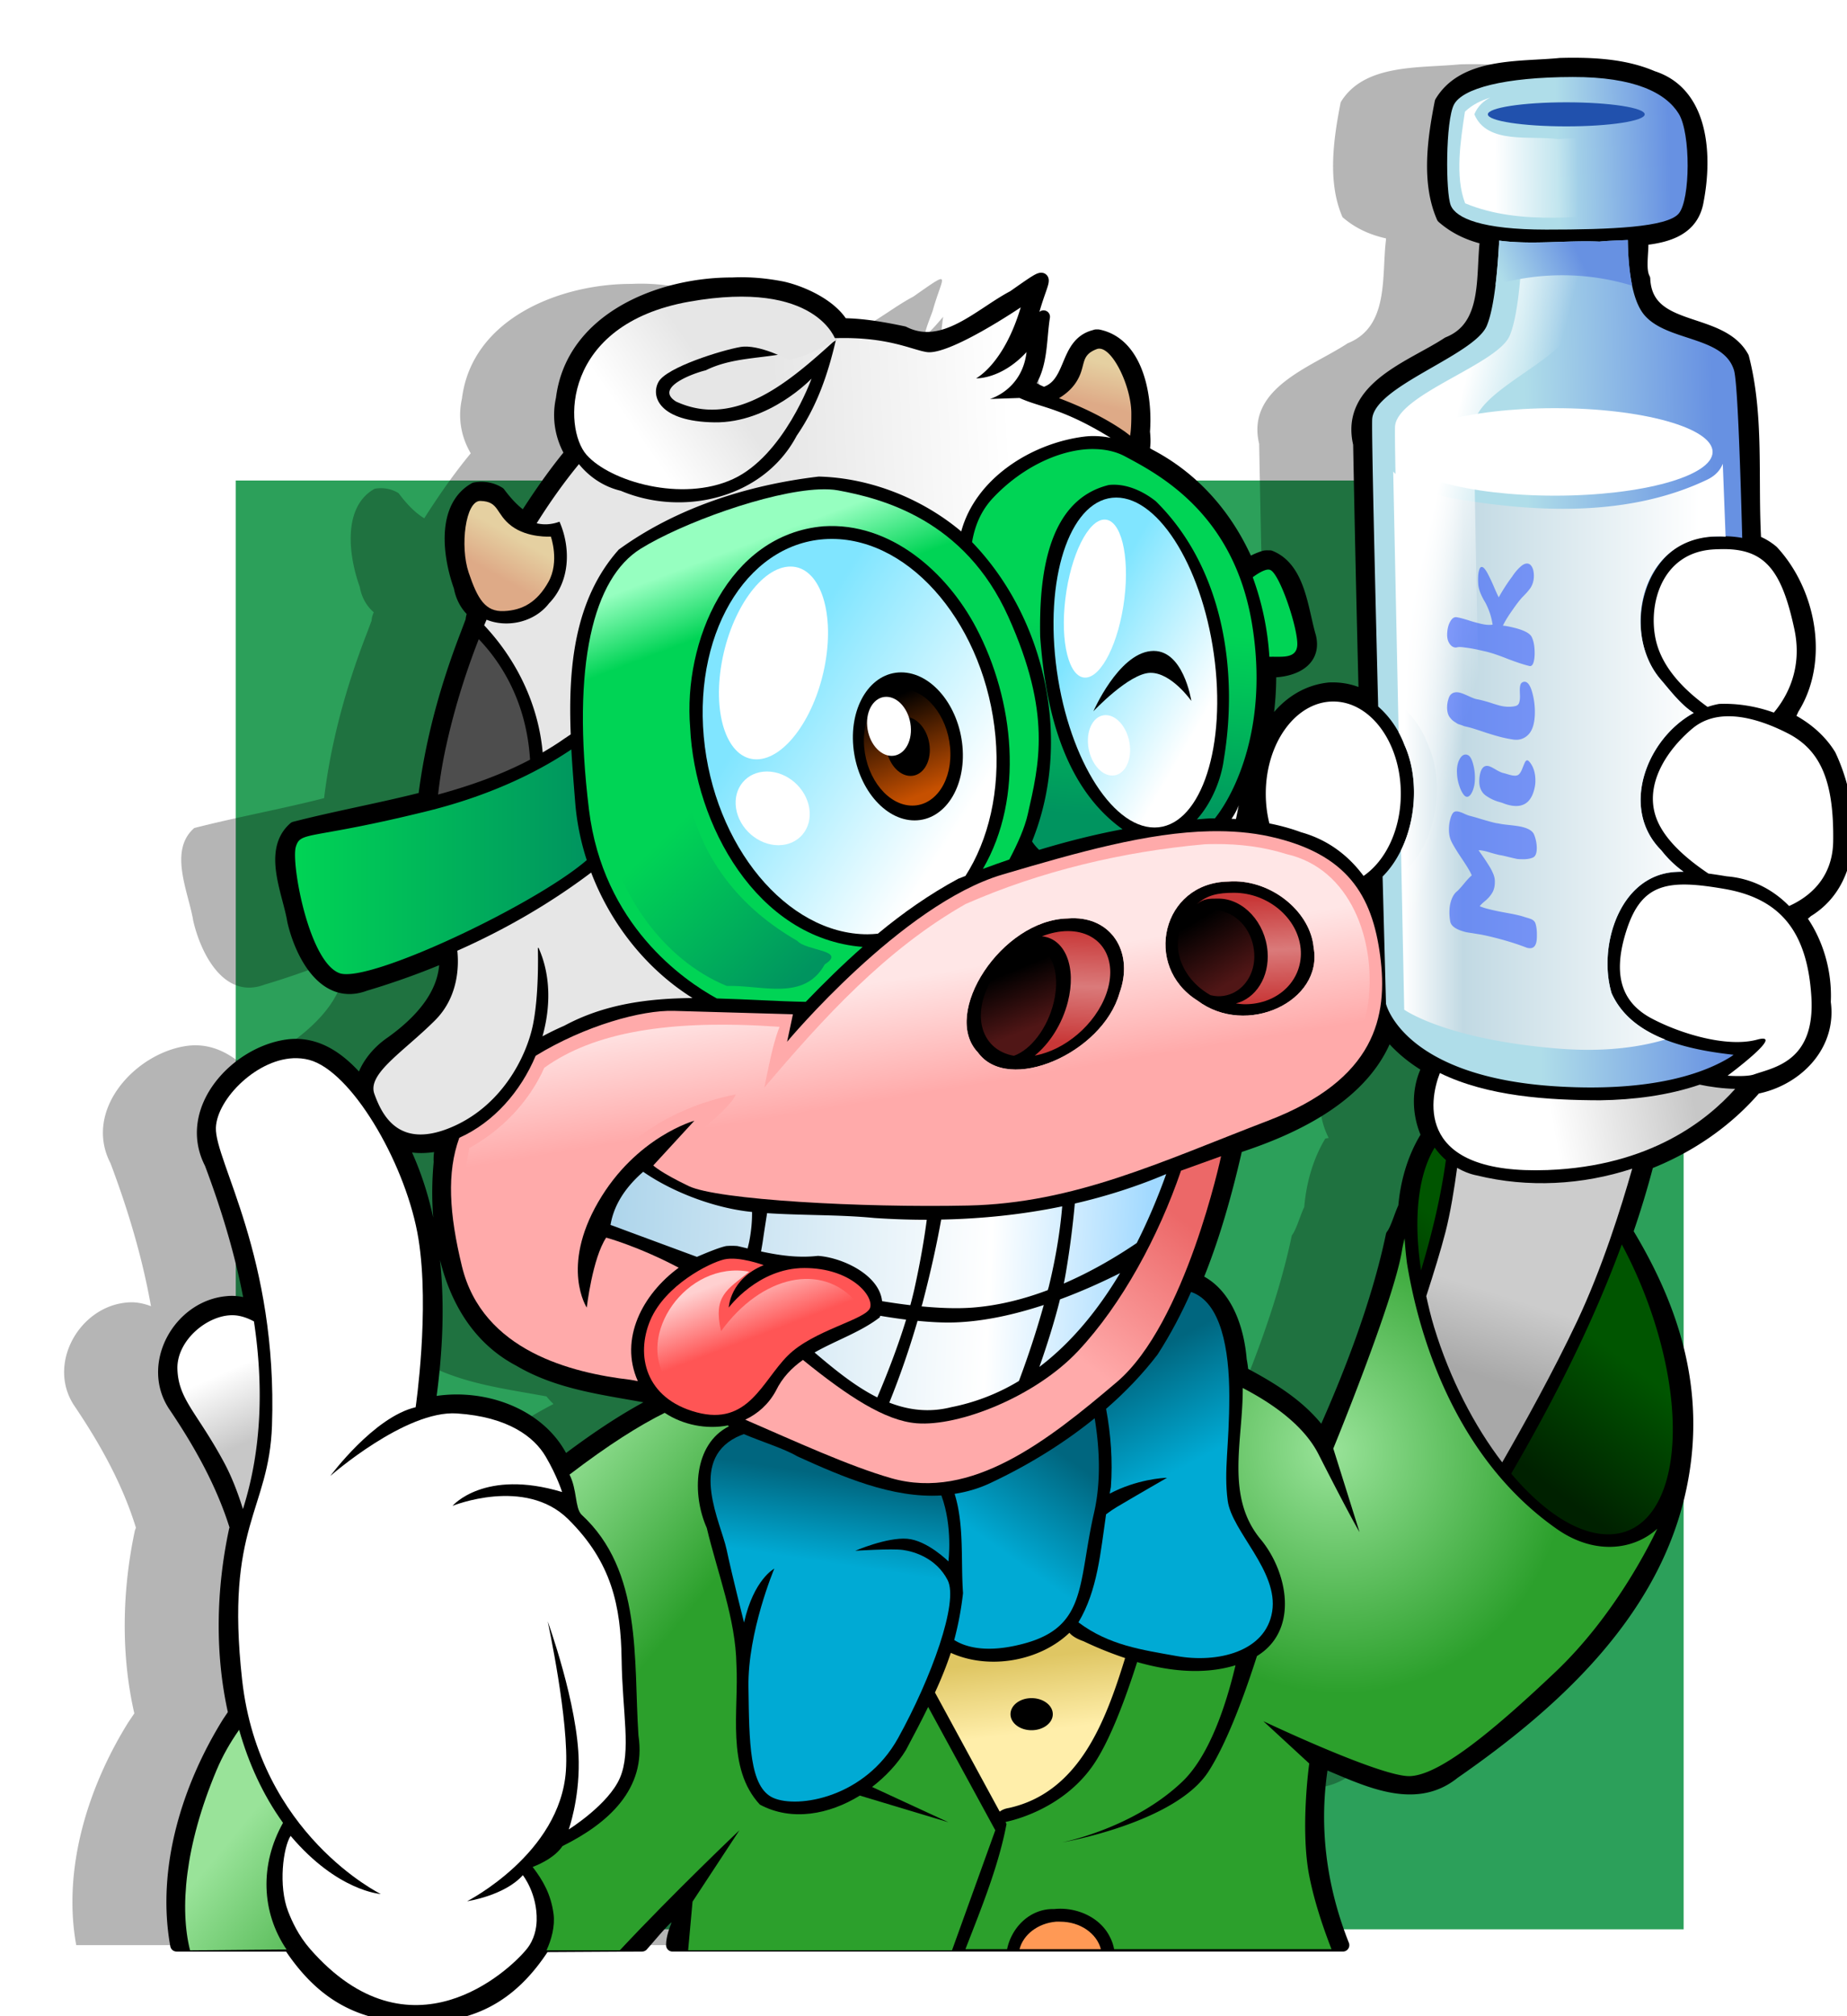
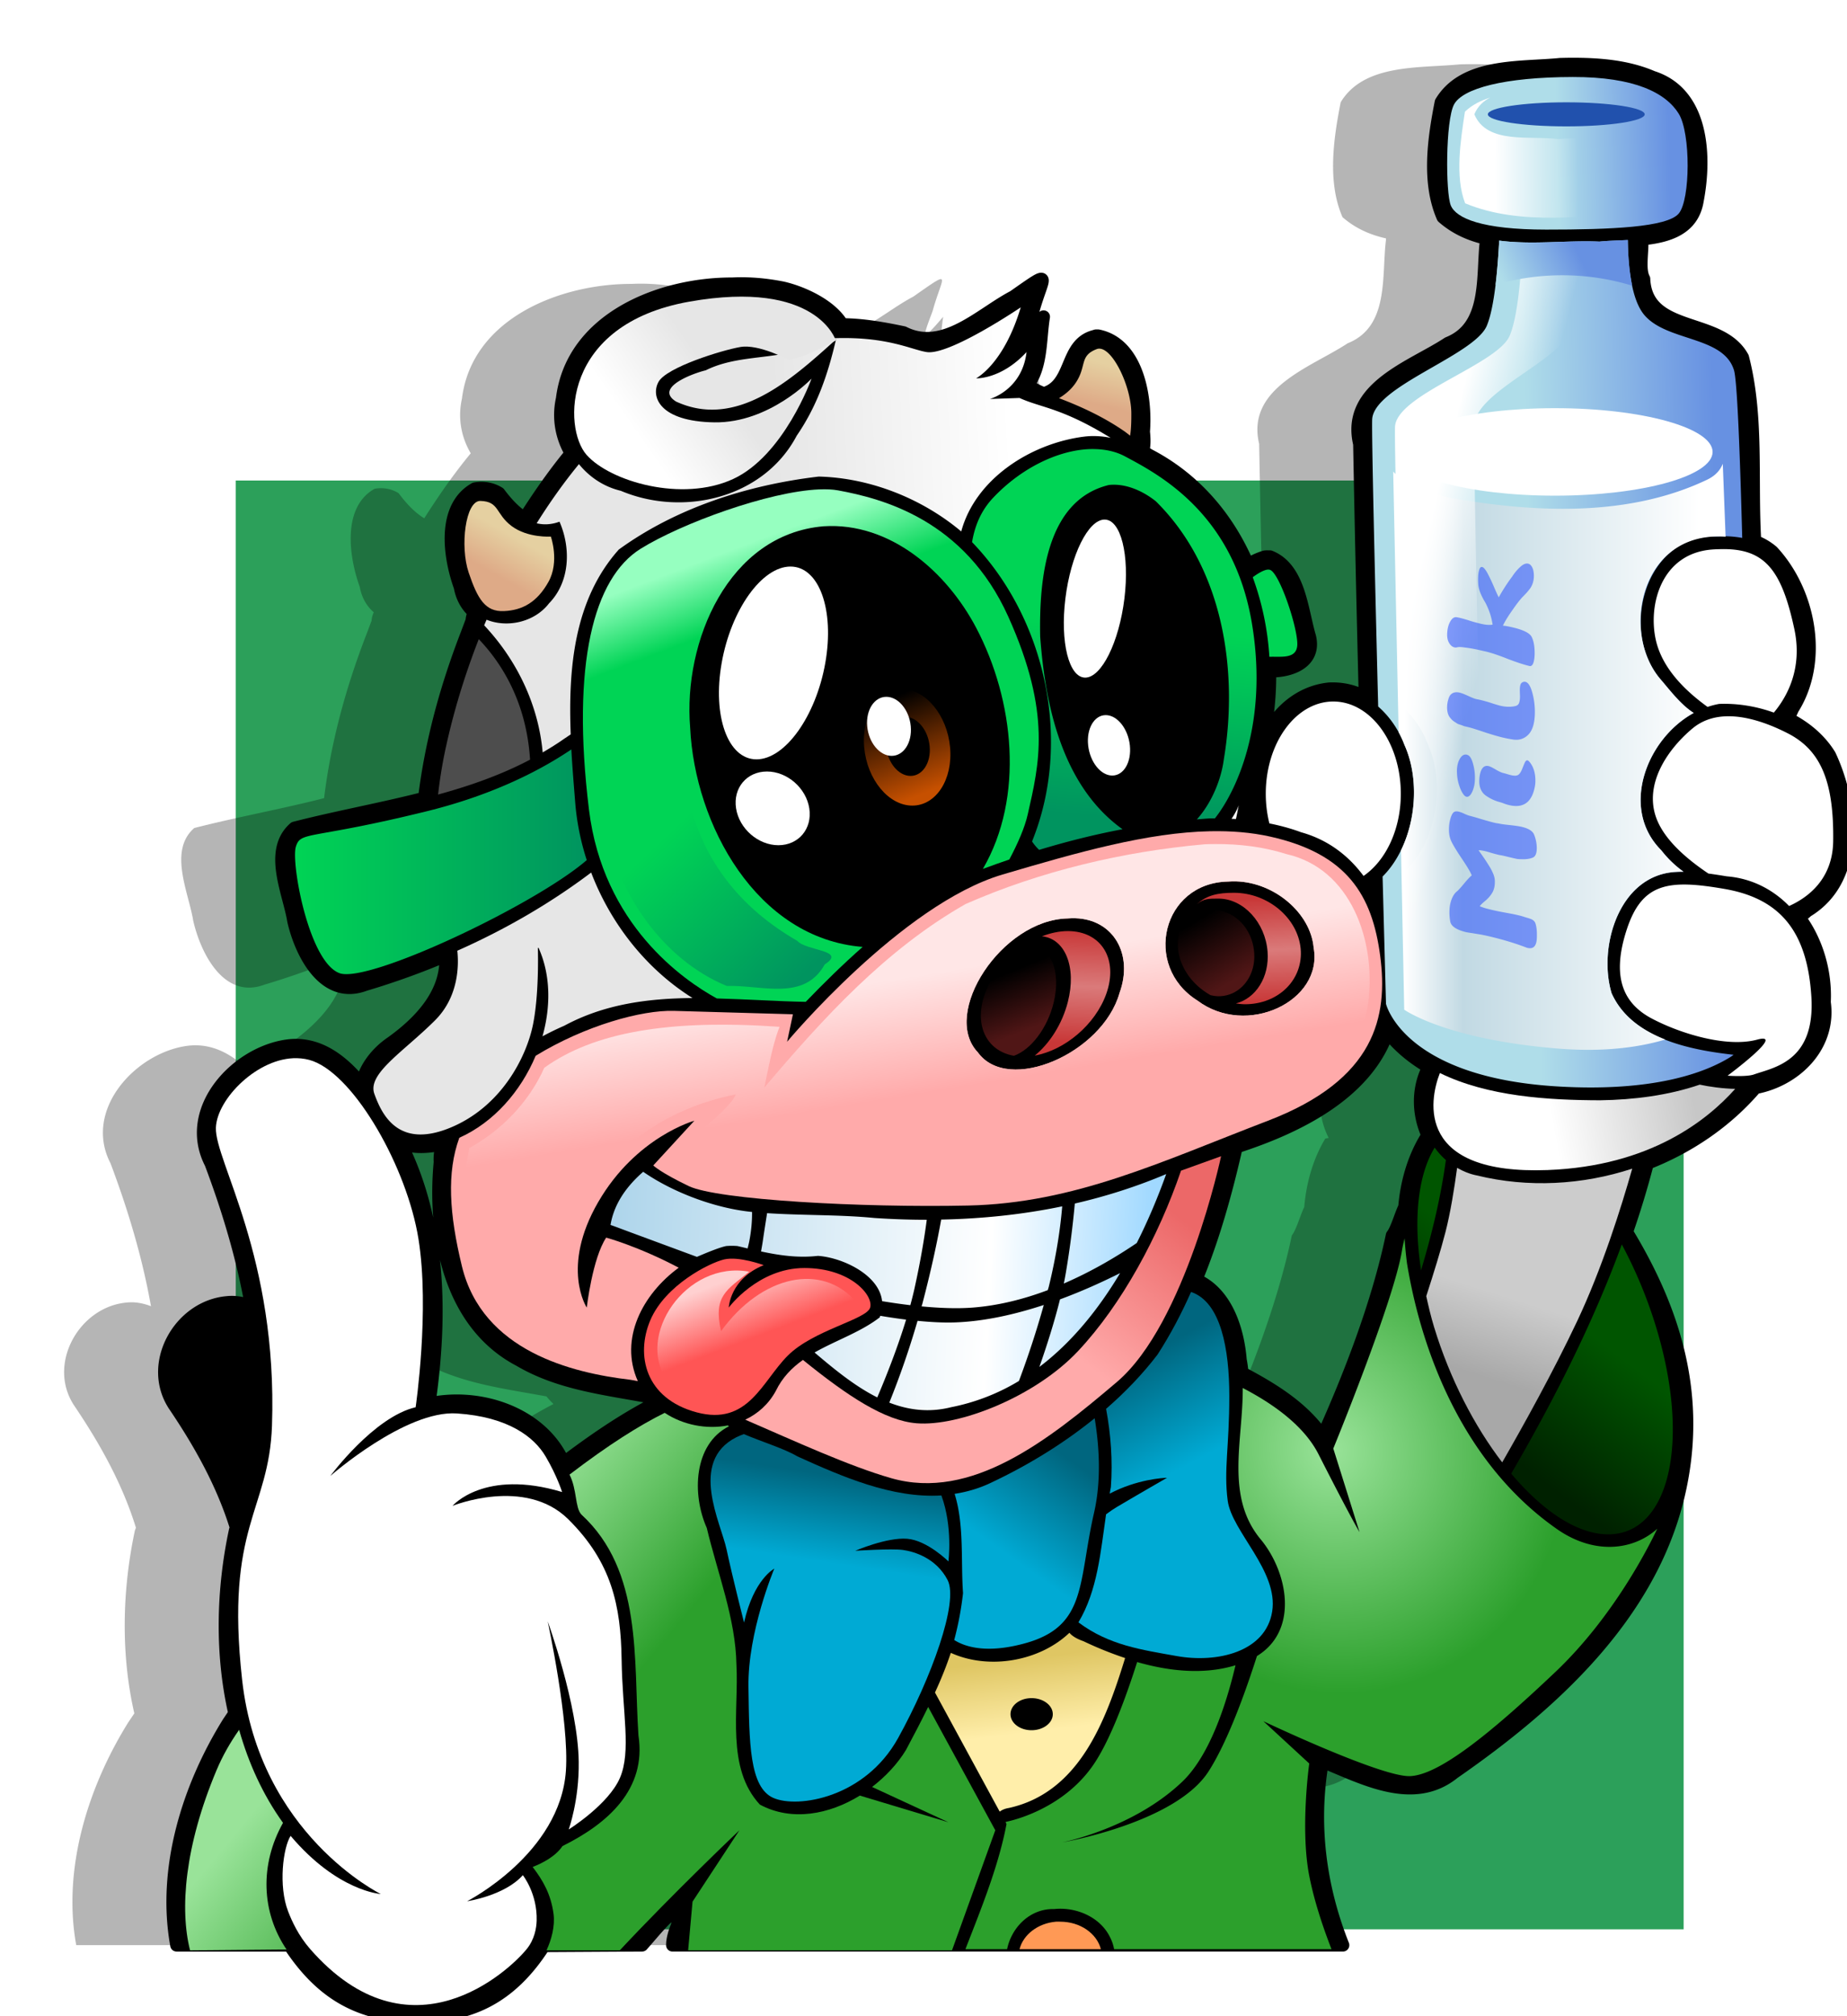
<svg xmlns="http://www.w3.org/2000/svg" xmlns:xlink="http://www.w3.org/1999/xlink" width="288.076" height="314.273" viewBox="0 0 288.076 314.273">
  <defs>
    <linearGradient id="m">
      <stop offset="0" stop-color="#00aad4" />
      <stop offset="1" stop-color="#00667f" />
    </linearGradient>
    <linearGradient gradientTransform="translate(-69.657 -430.831)" xlink:href="#a" id="ae" x1="232.365" y1="642.168" x2="229.424" y2="624.132" gradientUnits="userSpaceOnUse" />
    <linearGradient gradientTransform="translate(-69.657 -430.831)" xlink:href="#b" id="ad" gradientUnits="userSpaceOnUse" x1="331.96" y1="515.313" x2="343.239" y2="509.927" />
    <linearGradient id="b">
      <stop offset="0" stop-color="#afdde9" />
      <stop offset="1" stop-color="#6791e2" />
    </linearGradient>
    <linearGradient xlink:href="#c" id="ac" x1="314.615" y1="574.156" x2="327.429" y2="577.371" gradientUnits="userSpaceOnUse" gradientTransform="translate(-69.657 -431.724)" />
    <linearGradient id="c">
      <stop offset="0" stop-color="#fff" />
      <stop offset="1" stop-color="#fff" stop-opacity="0" />
    </linearGradient>
    <linearGradient gradientTransform="translate(-69.657 -430.831)" xlink:href="#d" id="ab" x1="209.107" y1="680.945" x2="205.624" y2="671.727" gradientUnits="userSpaceOnUse" />
    <linearGradient id="d">
      <stop offset="0" stop-color="#f55" />
      <stop offset="1" stop-color="#ffd0d0" />
    </linearGradient>
    <linearGradient gradientTransform="translate(-69.657 -430.831)" xlink:href="#e" id="aa" x1="199.253" y1="602.087" x2="220.213" y2="624.31" gradientUnits="userSpaceOnUse" />
    <linearGradient id="e">
      <stop offset="0" stop-color="#00d455" />
      <stop offset="1" stop-color="#00945f" />
    </linearGradient>
    <linearGradient gradientTransform="translate(-69.657 -430.831)" xlink:href="#f" id="Z" x1="130.523" y1="684.897" x2="135.154" y2="695.378" gradientUnits="userSpaceOnUse" />
    <linearGradient id="f">
      <stop offset="0" stop-color="#fff" />
      <stop offset="1" stop-color="#c7c7c7" />
    </linearGradient>
    <linearGradient gradientTransform="translate(-69.657 -430.831)" xlink:href="#g" id="Y" x1="257.518" y1="740.388" x2="256.103" y2="728.96" gradientUnits="userSpaceOnUse" />
    <linearGradient id="g">
      <stop offset="0" stop-color="#fea" />
      <stop offset="1" stop-color="#dfc663" />
    </linearGradient>
    <linearGradient gradientTransform="translate(-69.657 -430.831)" xlink:href="#u" id="w" x1="217.791" y1="539.14" x2="254.714" y2="537.176" gradientUnits="userSpaceOnUse" />
    <linearGradient id="h">
      <stop offset="0" stop-color="#99e399" />
      <stop offset="1" stop-color="#2ca02c" />
    </linearGradient>
    <linearGradient gradientTransform="translate(-69.657 -430.831)" xlink:href="#i" id="W" x1="349.365" y1="681.502" x2="335.631" y2="699.716" gradientUnits="userSpaceOnUse" />
    <linearGradient id="i">
      <stop offset="0" stop-color="#050" />
      <stop offset="1" stop-color="#002100" />
    </linearGradient>
    <linearGradient gradientTransform="translate(-69.657 -430.831)" xlink:href="#j" id="V" x1="332.339" y1="672.524" x2="328.403" y2="684.966" gradientUnits="userSpaceOnUse" />
    <linearGradient id="j">
      <stop offset="0" stop-color="#ccc" />
      <stop offset="1" stop-color="#a8a8a8" />
    </linearGradient>
    <linearGradient gradientTransform="translate(-69.657 -430.831)" xlink:href="#k" id="U" x1="287.563" y1="624.329" x2="281.948" y2="614.859" gradientUnits="userSpaceOnUse" />
    <linearGradient id="k">
      <stop offset="0" stop-color="#501616" />
      <stop offset="1" />
    </linearGradient>
    <linearGradient gradientTransform="translate(-69.657 -430.831)" xlink:href="#k" id="T" x1="256.846" y1="631.047" x2="253.312" y2="622.334" gradientUnits="userSpaceOnUse" />
    <linearGradient gradientTransform="translate(-69.657 -430.831)" xlink:href="#l" id="S" x1="293.324" y1="610.359" x2="294.136" y2="626.648" gradientUnits="userSpaceOnUse" />
    <linearGradient id="l">
      <stop offset="0" stop-color="#c83737" />
      <stop offset=".5" stop-color="#da7a7a" />
      <stop offset="1" stop-color="#c83737" />
    </linearGradient>
    <linearGradient gradientTransform="translate(-69.657 -430.831)" xlink:href="#l" id="R" x1="264.246" y1="615.197" x2="263.649" y2="632.874" gradientUnits="userSpaceOnUse" />
    <linearGradient gradientTransform="translate(-69.657 -430.831)" xlink:href="#h" id="Q" x1="170.924" y1="711.288" x2="195.853" y2="732.002" gradientUnits="userSpaceOnUse" />
    <linearGradient gradientTransform="translate(-69.657 -430.831)" xlink:href="#m" id="P" x1="285.071" y1="697.219" x2="276.457" y2="681.148" gradientUnits="userSpaceOnUse" />
    <linearGradient id="a">
      <stop offset="0" stop-color="#faa" />
      <stop offset="1" stop-color="#ffe6e6" />
    </linearGradient>
    <linearGradient gradientTransform="translate(-69.657 -430.831)" xlink:href="#m" id="O" x1="222.873" y1="713.407" x2="224.89" y2="700.014" gradientUnits="userSpaceOnUse" />
    <linearGradient gradientTransform="translate(-69.657 -430.831)" xlink:href="#f" id="N" x1="339.194" y1="645.71" x2="361.259" y2="641.781" gradientUnits="userSpaceOnUse" />
    <linearGradient gradientTransform="translate(-69.657 -430.831)" xlink:href="#m" id="M" x1="251.232" y1="710.617" x2="261.474" y2="696.153" gradientUnits="userSpaceOnUse" />
    <linearGradient gradientTransform="translate(-69.657 -430.831)" xlink:href="#c" id="L" x1="330.216" y1="494.736" x2="343.097" y2="494.61" gradientUnits="userSpaceOnUse" />
    <linearGradient gradientTransform="translate(-69.657 -430.831)" xlink:href="#b" id="K" x1="339.933" y1="495.374" x2="357.49" y2="494.868" gradientUnits="userSpaceOnUse" />
    <linearGradient gradientTransform="translate(-69.657 -430.831)" xlink:href="#n" id="J" x1="316.112" y1="588.302" x2="362.147" y2="588.302" gradientUnits="userSpaceOnUse" />
    <linearGradient id="n">
      <stop offset="0" stop-color="#fff" />
      <stop offset=".198" stop-color="#c1d9e3" />
      <stop offset="1" stop-color="#fff" />
    </linearGradient>
    <linearGradient gradientTransform="translate(-69.657 -430.831)" xlink:href="#b" id="I" x1="335.874" y1="574.155" x2="365.21" y2="573.441" gradientUnits="userSpaceOnUse" />
    <linearGradient gradientTransform="translate(-69.657 -430.831)" xlink:href="#o" id="H" x1="193.061" y1="656.251" x2="276.58" y2="660.506" gradientUnits="userSpaceOnUse" />
    <linearGradient id="o">
      <stop offset="0" stop-color="#aed5eb" />
      <stop offset=".705" stop-color="#fff" />
      <stop offset="1" stop-color="#a1d9ff" />
    </linearGradient>
    <linearGradient xlink:href="#p" id="G" x1="263.704" y1="574.474" x2="281.537" y2="586.849" gradientUnits="userSpaceOnUse" />
    <linearGradient id="p">
      <stop offset="0" stop-color="#80e5ff" />
      <stop offset="1" stop-color="#fff" />
    </linearGradient>
    <linearGradient gradientTransform="translate(-69.657 -430.831)" xlink:href="#q" id="F" x1="267.08" y1="533.173" x2="268.64" y2="526.797" gradientUnits="userSpaceOnUse" />
    <linearGradient id="q">
      <stop offset="0" stop-color="#deaa87" />
      <stop offset="1" stop-color="#e5d0a1" />
    </linearGradient>
    <linearGradient gradientTransform="translate(-69.657 -430.831)" xlink:href="#e" id="E" x1="267.47" y1="567.533" x2="264.872" y2="597.333" gradientUnits="userSpaceOnUse" />
    <linearGradient xlink:href="#r" id="D" x1="241.018" y1="609.39" x2="221.589" y2="560.868" gradientUnits="userSpaceOnUse" />
    <linearGradient id="r">
      <stop offset="0" stop-color="#c65000" />
      <stop offset="1" />
    </linearGradient>
    <linearGradient gradientTransform="translate(-69.657 -430.831)" xlink:href="#p" id="C" x1="215.479" y1="580.611" x2="245.917" y2="600.056" gradientUnits="userSpaceOnUse" />
    <linearGradient gradientTransform="translate(-69.657 -430.831)" xlink:href="#e" id="B" x1="143.064" y1="604.67" x2="188.563" y2="604.67" gradientUnits="userSpaceOnUse" />
    <linearGradient gradientTransform="translate(-69.657 -430.831)" xlink:href="#s" id="A" x1="233.92" y1="559.28" x2="230.018" y2="548.926" gradientUnits="userSpaceOnUse" />
    <linearGradient id="s">
      <stop offset="0" stop-color="#00d455" />
      <stop offset="1" stop-color="#96ffc0" />
    </linearGradient>
    <linearGradient gradientTransform="translate(-69.657 -430.831)" xlink:href="#t" id="z" x1="264.546" y1="681.598" x2="281.187" y2="660.133" gradientUnits="userSpaceOnUse" />
    <linearGradient id="t">
      <stop offset="0" stop-color="#faa" />
      <stop offset="1" stop-color="#ec6868" />
    </linearGradient>
    <linearGradient gradientTransform="translate(-69.657 -430.831)" xlink:href="#q" id="y" x1="173.682" y1="559.601" x2="176.965" y2="553.797" gradientUnits="userSpaceOnUse" />
    <linearGradient gradientTransform="translate(-69.657 -430.831)" xlink:href="#u" id="x" x1="207.311" y1="527.659" x2="195.089" y2="536.231" gradientUnits="userSpaceOnUse" />
    <linearGradient id="u">
      <stop offset="0" stop-color="#e6e6e6" />
      <stop offset="1" stop-color="#fff" />
    </linearGradient>
    <radialGradient xlink:href="#h" id="X" cx="304.792" cy="697.197" fx="304.792" fy="697.197" r="53.953" gradientTransform="matrix(.597 -.312 .329 .63 -176.343 -78.583)" gradientUnits="userSpaceOnUse" />
    <filter color-interpolation-filters="sRGB" id="v">
      <feGaussianBlur stdDeviation="4.167" />
    </filter>
  </defs>
  <path fill="#2ca05a" stroke="#fff" stroke-width="5" stroke-linejoin="round" d="M34.273 72.398h230.82v230.82H34.273z" />
  <path d="M256.905 49.513c-.613.002-1.238.017-1.844.03-6.19.623-14.914-.156-18.563 5.907-1.129 5.713-2.101 12.46.282 17.906 1.993 1.747 4.3 2.758 6.781 3.313-.004.073.004.146 0 .219-.706 5.617.546 13.533-5.969 16.125-5.598 3.707-15.898 6.913-13.812 15.687.245 13.157.54 26.314.875 39.469-1.633-.9-3.51-1.383-5.625-1.281-4.967.525-8.625 4.146-10.5 8.656.903-3.717 1.305-7.582 1.25-11.438 3.32.066 7.175-1.38 6.218-5.343-1.248-4.207-1.61-10.635-6.187-12.47-.281.01-.566-.024-.844.032-.89.275-1.831.697-2.594 1.219-3.073-7.21-8.235-13.376-15.5-17.125-.306-.21-.62-.402-.937-.594.243-.527.318-1.484.156-3.031.43-5.358-.961-13.705-7.094-14.938h-.312l-.313.094c-4.639 1.254-3.193 7.583-7.843 8.906-1.018-.39-1.89-.825-2.407-1.406 2.113-3.064 1.806-7.038 2.375-10.562-3.675 4.333-3.086 2.94-1.656-.875 1.542-5.585 3.333-6.699-3.031-2.25-5.212 2.719-10.902 8.756-17.156 5.593-3.025-.633-6.346-1.236-9.563-1.25-1.743-2.985-6.193-5.01-9.281-5.718-2.59-.513-5.228-.757-7.875-.625-11.192-.036-24.966 5.398-26.5 17.906-.682 3.048-.086 6.027 1.375 8.5-2.659 3.218-5.007 6.61-7.25 10.125-1.565-.933-2.896-2.435-4-3.906-1.095-.697-2.481-.94-3.75-.688-5.1 2.866-4.008 10.6-2.313 15.281.309 1.71 1.104 3.031 2.188 3.969-.202.455-.325.89-.344 1.313l-.812 2.156c-3.177 8.21-5.528 16.748-6.594 25.5-6.726 1.72-13.624 2.955-20.25 4.656-4.076 3.553-.865 10.058-.156 14.469 1.157 5.019 4.766 12.338 11.125 9.937a118.225 118.225 0 0012.593-4.531c.345 5.837-3.953 10.36-8.468 13.594-2.231 1.51-4.173 3.93-4.625 6.5-2.933-3.56-6.632-6.61-11.469-6.031-8.048 1.016-16.386 9.953-12.063 18.312 2.682 7.111 4.964 14.649 6.313 22.281-1.226-.461-2.501-.717-3.844-.562-7.364.696-12.352 9.554-8.187 15.969 4.037 5.963 7.562 12.238 9.687 19.125l-.156.406c-1.974 9.224-2.234 19.216-.094 28.531l-.968 1.438C41.102 318.09 37.12 330.805 39.28 342.7h72.594c2.765-3.122 6.391-7.874 5.5-3.031-.519 1.256-.75 2.247-.75 3.031h104.562c-3.605-9.067-4.893-18.848-3.187-28.625 6.353 2.565 14.182 6.851 20.468 1.75 15.444-10.705 29.996-24.906 35.657-43.281-.473.431-.986.853-1.5 1.281.453-.957.792-1.98.968-3.062 2.937-13.203-1.001-27.638-7.906-38.813a.958.958 0 00-.281-.312 139.856 139.856 0 003.281-10.813c6.446-2.517 12.32-6.493 16.844-11.781 6.228-1.162 11.711-6.452 10.75-13.313.24-4.731-1.195-9.606-4-13.312.41-.18.834-.473 1.281-.906 8.289-4.996 7.08-16.783 3.531-24.282-1.558-2.529-3.924-4.452-6.625-5.781.323-.352.6-.827.844-1.437 4.75-7.488 2.687-18.235-3.156-24.532a9.138 9.138 0 00-2.719-1.593c-.57-9.53.493-19.467-1.906-28.657-3.465-6.39-15.014-3.539-15.406-12.25-.819-1.495-.155-4.32-.313-6.218 4.07-.393 7.935-1.548 8.656-6 1.324-6.883.902-16.712-7-19.22-3.873-1.673-8.273-2.041-12.562-2.03zM207.436 159.23c-.531 2.802-.432 5.72.406 8.282a38.94 38.94 0 00-1.406-.188c.036-.078.092-.135.125-.219.181-2.195.441-4.742.125-5.875.262-.657.52-1.327.75-2zm18.094 18.063c.01.156.022.312.03.469-.076-.129-.17-.248-.25-.375.074-.027.148-.065.22-.094zm2.625 23.094c1.79 2.26 3.967 4.029 6.375 5.437l-.094.25c-1.72 3.473-1.47 7.543.188 10.813-.17.022-.35.057-.532.093-1.894 3.159-2.964 6.89-3.281 10.688-.565 1.087-1.22 3.525-1.937 4.406-2.232 10.693-6.696 22.115-10.844 31.313-3.094-4.49-7.81-7.359-12.563-9.875a20.39 20.39 0 00-.281-2.032c-.394-4.809-2.228-10.48-6.906-12.5 2.745-6.661 4.69-13.678 6.281-20.687 9.339-3.018 20.201-8.23 23.594-17.906zM74.217 217.73c2.028.7 4.337.631 6.594.063-.336.81-.5 1.765-.438 2.875-1.055 11.286 1.412 25.105 12.375 30.844 6.094 3.598 13.045 4.397 19.875 5.656.335.425.707.817 1.094 1.187-4.965 2.574-9.587 5.781-14.062 9.157-3.41-7.75-13.144-10.916-21-9.188 1.97-13.619 1.794-28.242-4.438-40.594z" fill-opacity=".29" filter="url(#v)" transform="translate(-27.39 -39.511)" />
  <path d="M245.172 10.001c-.613.002-1.238.017-1.844.031-6.19.622-14.914-.156-18.563 5.907-1.129 5.712-2.101 12.46.282 17.906 1.993 1.746 4.3 2.758 6.78 3.312-.003.073.005.147 0 .22-.706 5.616.547 13.532-5.968 16.124-5.598 3.707-15.898 6.913-13.812 15.688.245 13.156.54 26.314.875 39.468-1.633-.9-3.51-1.383-5.625-1.28-4.967.525-8.625 4.146-10.5 8.655.903-3.716 1.305-7.582 1.25-11.437 3.32.066 7.175-1.38 6.218-5.344-1.248-4.207-1.61-10.635-6.187-12.469-.281.01-.566-.024-.844.032-.89.275-1.831.697-2.594 1.218-3.073-7.21-8.235-13.375-15.5-17.125-.306-.21-.62-.402-.937-.593.243-.527.318-1.484.156-3.032.43-5.357-.961-13.704-7.094-14.937h-.312l-.313.094c-4.64 1.253-3.193 7.582-7.843 8.906-1.018-.391-1.89-.826-2.407-1.406 2.113-3.065 1.806-7.038 2.375-10.563-3.675 4.334-3.086 2.94-1.656-.875 1.542-5.585 3.333-6.698-3.031-2.25-5.212 2.72-10.902 8.757-17.156 5.594-3.025-.633-6.346-1.236-9.563-1.25-1.743-2.985-6.193-5.011-9.281-5.719-2.59-.513-5.228-.756-7.875-.625-11.192-.035-24.966 5.399-26.5 17.906-.682 3.049-.086 6.028 1.375 8.5-2.659 3.218-5.007 6.61-7.25 10.125-1.565-.932-2.896-2.434-4-3.906-1.095-.696-2.481-.94-3.75-.687-5.1 2.865-4.008 10.6-2.313 15.28.309 1.71 1.104 3.032 2.188 3.97-.202.454-.326.889-.344 1.312l-.812 2.156c-3.177 8.21-5.528 16.749-6.594 25.5-6.726 1.721-13.624 2.956-20.25 4.657-4.076 3.553-.865 10.057-.156 14.468 1.157 5.02 4.766 12.339 11.125 9.938a118.225 118.225 0 0012.593-4.531c.345 5.836-3.953 10.36-8.468 13.593-2.231 1.51-4.173 3.93-4.625 6.5-2.933-3.56-6.632-6.61-11.47-6.03-8.047 1.015-16.385 9.952-12.062 18.312 2.682 7.11 4.964 14.648 6.313 22.28-1.226-.46-2.501-.717-3.844-.562-7.364.697-12.352 9.555-8.187 15.97 4.037 5.962 7.562 12.237 9.687 19.124-.052.135-.103.271-.156.406-1.974 9.224-2.234 19.216-.094 28.532l-.969 1.437c-6.271 10.078-10.252 22.793-8.093 34.688h17.612c4.643 7.053 10.305 10.834 19.131 11.071 8.826.237 15.291-2.768 20.56-10.982l15.29-.09c2.766-3.12 6.392-7.873 5.5-3.03-.518 1.256-.75 2.247-.75 3.03h104.563c-3.605-9.066-4.893-18.847-3.188-28.624 6.354 2.565 14.183 6.851 20.47 1.75 15.443-10.706 30.557-24.454 35.024-43.155 3.65-15.278-.52-28.594-7.806-40.72a.958.958 0 00-.281-.313 139.856 139.856 0 003.281-10.812c6.446-2.518 12.32-6.493 16.844-11.782 6.228-1.162 11.711-6.451 10.75-13.312.24-4.732-1.195-9.607-4-13.313.41-.18.834-.473 1.281-.906 8.289-4.996 7.08-16.782 3.531-24.281-1.558-2.529-3.924-4.452-6.625-5.781.323-.352.6-.828.844-1.438 4.75-7.488 2.687-18.235-3.156-24.531a9.138 9.138 0 00-2.719-1.594c-.57-9.529.493-19.466-1.906-28.656-3.465-6.39-15.014-3.54-15.407-12.25-.818-1.495-.154-4.321-.312-6.219 4.07-.392 7.935-1.547 8.656-6 1.324-6.883.902-16.712-7-19.219-3.873-1.674-8.273-2.042-12.562-2.03zm-49.47 109.719c-.53 2.802-.431 5.719.407 8.281a38.94 38.94 0 00-1.406-.187c.036-.079.092-.136.125-.219.181-2.195.441-4.742.125-5.875.262-.658.52-1.327.75-2zm18.095 18.063c.01.156.022.312.03.468-.077-.128-.17-.248-.25-.375.074-.026.148-.064.22-.093zm2.625 23.093c1.79 2.26 3.967 4.03 6.375 5.438l-.094.25c-1.72 3.473-1.47 7.542.187 10.812-.17.022-.348.058-.53.094-1.895 3.159-2.965 6.89-3.282 10.687-.565 1.088-1.22 3.526-1.938 4.407-2.23 10.693-6.695 22.114-10.843 31.312-3.094-4.49-7.81-7.358-12.563-9.875a20.39 20.39 0 00-.281-2.031c-.394-4.809-2.228-10.48-6.906-12.5 2.745-6.662 4.69-13.678 6.281-20.688 9.339-3.018 20.201-8.23 23.594-17.906zM62.484 178.22c2.028.7 4.337.63 6.594.063-.336.81-.5 1.764-.438 2.875-1.055 11.286 1.412 25.104 12.375 30.843 6.094 3.598 13.045 4.397 19.875 5.657.335.425.707.816 1.094 1.187-4.965 2.573-9.587 5.78-14.062 9.156-3.41-7.75-13.144-10.915-21-9.187 1.97-13.62 1.794-28.243-4.438-40.594z" stroke="#000" stroke-width="2" stroke-linejoin="round" />
  <path d="M186.593 87.419s-11.084 7.504-14.656 6.969c-2.75-.413-7.304-3.133-18.625-1.844-.848.81-1.82 1.488-2.687 1.906-4.35.987-9.028.722-13.157 2.781-1.91.447-8.129 2.701-4.625 4.875 9.43 4.341 18.044-3.457 24.938-9.687-1.311 5.686-3.056 10.535-6.125 15-5.15 9.77-17.736 12.69-27.438 8.594-2.68-.638-4.907-2.16-6.53-4.157-2.336 2.834-4.537 5.937-6.595 9.22 1.086.261 2.279.223 3.563-.25 1.797 4.118 1.652 9.36-1.625 12.718-2.282 2.97-6.528 3.865-9.75 2.562-.124.293-.253.582-.375.875 5.099 5.413 8.458 12.383 9.125 19.813 1.134-.665 2.256-1.355 3.344-2.125l1.03-.688c-.4-10.353.528-21.004 7.5-28.812 8.986-6.524 20.158-10.081 31.188-11.375 7.992.201 16.04 3.394 22.157 8.5.021.02.04.043.062.062 2.255-8.352 11.092-13.847 19.375-14.812a11.63 11.63 0 011.313-.063c.888.006 1.77.095 2.625.282-7.718-4.744-10.823-4.667-14.22-6.22l-4.624.157s5.024-1.378 5.719-7.312c-3.978 4.293-7.875 4.093-7.875 4.093s4.317-2.16 6.968-11.062zm34 77.625c-.31.777-.692 1.472-1.125 2.094.23.012.46.016.688.03.17-.7.288-1.419.437-2.124zm-101 10.469c-6.429 4.849-13.49 8.915-20.875 12.187.236 2.202.247 7.129-3.468 10.844-4.925 4.924-10.606 8.312-9.47 11.469 1.137 3.156 3.67 8.595 11.75 5.312 8.082-3.283 11.99-11.105 13-16.156.897-4.483.784-10.561.75-11.938.054.037.071.026.126.063 1.853 4.128 1.922 9.04.594 13.75a43.738 43.738 0 013.406-1.656c6.263-3.379 13.073-4.254 20-4.313-7.208-4.512-12.765-11.57-15.813-19.562z" fill="url(#w)" transform="translate(-27.39 -39.511)" />
  <path d="M157.754 92.59s-2.904-9.596-22.855-6.06c-19.95 3.535-19.698 19.697-16.036 23.864 3.662 4.167 14.9 7.45 22.855 3.788 7.955-3.662 12.248-15.657 12.248-15.657s-6.566 6.944-15.152 6.818c-8.587-.126-9.976-4.04-8.713-6.313 1.263-2.273 9.849-4.925 12.753-5.43 2.904-.505 7.576 2.02 7.576 2.02s2.621-.589 4.515-1.599c1.894-1.01 2.809-1.431 2.809-1.431z" fill="url(#x)" transform="translate(-27.39 -39.511)" />
  <path d="M113.307 123.147s-3.598.253-6.124-1.641c-2.525-1.894-1.89-3.834-4.861-3.915-2.336-.063-3.22 7.071-1.831 11.175 1.393 4.116 2.588 6.124 5.493 5.998 2.904-.126 5.177-1.39 6.944-4.546 1.768-3.157.38-7.07.38-7.07z" fill="url(#y)" transform="translate(-27.39 -39.511)" />
  <path d="M74.672 99.626c-2.236 5.72-4.037 11.64-5.282 17.563a71.661 71.661 0 00-1.062 6.656c4.96-1.36 9.809-3.049 14.344-5.437-.574-9.21-4.644-15.29-8-18.782z" fill="#4d4d4d" />
  <path d="M188.765 129.564c-9.751.192-20.62 3.268-32.406 6.75-15.714 4.643-33.594 26.062-33.594 26.062l.907-4.281-18.563-.531c-5.052-.145-13.853 2.293-21.562 7-2.308 5.51-6.505 10.365-11.907 12.781-1.982 5.425-1.576 11.879.407 20.031 3.214 13.215 17.143 16.616 26.25 17.688.373.044.781.143 1.187.219-2.953-6.602.751-13.569 6.375-17.688-6.361-3.355-11.312-4.687-11.312-4.687-2.143 3.214-3.032 10.906-3.032 10.906s-4.111-6.26 1.782-16.438c5.893-10.178 15-12.687 15-12.687l-6.407 6.969s1.067 1.075 5.532 3.218c4.464 2.143 26.955 3.389 43.562 3.032 16.607-.358 29.996-6.79 46.781-13.22 16.786-6.428 18.75-16.254 17.5-25.718-1.25-9.464-5.16-15.884-17.125-18.562-2.99-.67-6.124-.908-9.375-.844zm4 7.812c6.077.164 11.663 5.008 12.125 10.344 1.512 8.342-10.477 14.022-18.156 8.219-8.544-5.377-5.475-18.334 4.813-18.531.408-.032.813-.043 1.218-.032zm-25.03 5.75c5.936.185 9.075 5.638 6.874 11.657-2.66 9.408-17.38 15.795-22.094 9.25-5.784-6.065 3.711-20.653 14-20.875.42-.036.823-.044 1.22-.032z" fill="#faa" />
  <path d="M217.843 219.731l-6.25 2.25c-3.482 10.179-9.187 20.804-16.062 28.125-6.68 7.114-18.58 11.786-25.188 11.25-4.904-.397-10.678-4.17-17.718-9.875-1.714 1.219-3.206 2.72-4.22 4.813-1.147 2.112-2.838 3.586-4.78 4.5 7.82 3.386 16.202 7.245 22.78 9.125 12.5 3.571 24.474-5.893 35.188-15 10.715-9.107 16.25-35.188 16.25-35.188z" fill="url(#z)" transform="translate(-27.39 -39.511)" />
  <path d="M155.156 115.794c-7.858.328-21.436 5.272-27.844 9.25-7.324 4.546-10.84 17.928-8.062 40.656 2.194 17.953 14.742 26.593 19.937 29.438 4.648.123 9.316.448 13.875.53 2.839-2.946 5.782-5.837 8.875-8.562-16.546-1.314-26.202-19.093-26.906-34.218-1.104-13.308 5.917-30.089 20.812-31.344 10.42-.674 19.23 7.13 23.813 15.844 5.904 11.234 7.546 26.367 1.031 37.562 1.36-.511 2.748-.995 4.125-1.469 1.332-2.506 2.41-4.974 2.875-7.03 1.768-7.83 3.787-15.661-3.031-30.813-6.819-15.153-19.713-18.425-26.531-19.688-.853-.158-1.847-.203-2.97-.156z" fill="url(#A)" transform="translate(-27.39 -39.511)" />
  <path d="M116.5 156.325c-4.289 2.9-11.673 6.955-22.5 9.625-18.436 4.546-19.712 3.037-20.47 5.563-.757 2.525 2.015 17.92 6.813 19.687 4.499 1.657 30.54-10.667 38.563-17.625a39.248 39.248 0 01-1.781-8.719c-.216-2.745-.462-5.632-.625-8.53z" fill="url(#B)" transform="translate(-27.39 -39.511)" />
-   <path d="M157.125 123.513c-12.56 0-21.507 13.796-19.97 30.812 1.54 17.016 12.973 30.813 25.532 30.813.552 0 1.088-.042 1.625-.094 3.907-3.24 8.066-6.156 12.531-8.563.37-.153.753-.286 1.125-.437 3.587-5.57 5.454-13.24 4.688-21.719-1.538-17.016-12.972-30.812-25.531-30.812z" fill="url(#C)" transform="translate(-27.39 -39.511)" />
  <path d="M150.115 116.34c.576 6.37-2.769 11.534-7.47 11.534-4.703 0-8.982-5.164-9.558-11.535-.575-6.37 2.77-11.535 7.472-11.535s8.98 5.165 9.556 11.535z" />
  <path d="M253.548 586.05c0 17.225-10.063 31.189-22.476 31.189-12.413 0-22.476-13.964-22.476-31.188 0-17.225 10.063-31.189 22.476-31.189 12.413 0 22.476 13.964 22.476 31.189z" transform="matrix(.298 0 .026 .291 57.39 -54.047)" fill="url(#D)" />
  <path d="M144.999 116.34c.23 2.541-1.105 4.602-2.981 4.602-1.877 0-3.584-2.06-3.814-4.603-.23-2.542 1.105-4.602 2.981-4.602 1.877 0 3.584 2.06 3.814 4.602z" />
  <path d="M142.052 113.214c.23 2.542-1.105 4.603-2.98 4.603-1.877 0-3.585-2.06-3.814-4.603-.23-2.542 1.105-4.602 2.98-4.602 1.877 0 3.585 2.06 3.814 4.602z" fill="#fff" />
  <path d="M197.28 109.513c-4.869.203-10.573 2.917-14.968 7.562-1.82 1.924-2.843 4.197-3.312 6.938 11.532 11.945 15.64 31.005 9.406 46.53a8.65 8.65 0 01-.031.157c.39.56.752.968 1.093 1.281 4.272-1.295 8.615-2.39 13-3.218-9.567-6.855-12.074-19.653-12.843-30.032-.17-8.86.888-21.242 10.718-23.625 2.547-.278 5.204.857 7.313 2.532 10.807 10.641 12.822 26.994 10.625 40.156-.403 3.181-1.893 6.857-4.219 9.437.676-.053 1.355-.117 2.031-.156.26-.008.522.003.782 0 3.056-3.817 8.445-14.391 5.78-30.375-2.856-17.143-14.454-23.205-19.812-26.062-1.339-.715-2.905-1.078-4.593-1.125a13.907 13.907 0 00-.97 0z" fill="url(#E)" transform="translate(-27.39 -39.511)" />
  <path d="M198.875 93.856a1.04 1.04 0 00-.407.063c-2.782 1.045-1.543 2.667-3.312 5.281-.704 1.04-1.674 1.82-2.594 2.375 3.6 1.365 7.104 3.01 10.281 5.219.274.207.545.413.813.625.154-.99.196-2.138.187-3.531-.024-4.062-2.818-9.983-4.968-10.032z" fill="url(#F)" transform="translate(-27.39 -39.511)" />
-   <path d="M287.321 573.97c0 14.2-5.556 25.714-12.41 25.714-6.855 0-12.411-11.513-12.411-25.715 0-14.201 5.556-25.714 12.41-25.714 6.855 0 12.411 11.513 12.411 25.714z" transform="matrix(1 0 .116 1 -164.408 -470.7)" fill="url(#G)" />
  <path d="M170.542 110.859s3.84-8.84 8.929-9.375c5.09-.536 6.34 7.768 6.34 7.768s-3.126-4.464-6.43-4.375c-3.303.09-8.839 5.982-8.839 5.982z" />
  <path d="M113.667 203.805s4.554-6.16 11.786-6.16c7.232 0 10.804 4.285 10.268 6.16-.536 1.875-8.84 3.483-12.857 7.5-4.018 4.018-6.161 10.983-14.197 8.84-8.035-2.143-9.553-8.929-7.232-14.375 2.322-5.447 9.197-8.929 11.518-9.465 2.321-.535 6.16.893 6.16.893-5.267 2.143-5.446 6.607-5.446 6.607z" fill="#f55" />
  <path d="M209.28 222.513c-4.626 1.961-9.4 3.475-14.25 4.593a140.949 140.949 0 01-1.405 10.813c-.091.536-.197 1.096-.313 1.656 4.298-1.857 8.158-4.13 11.375-6.312 1.787-3.531 3.31-7.173 4.594-10.75zm-81.574-.356c-3.16 2.76-4.642 5.566-5.093 8.289.65.21 2.43.897 3.074 1.13l10.402 3.843c1.118-.479 3.42-1.457 4.567-1.688a10.696 10.696 0 011.75 0c.54.12 1.065.255 1.594.375.075-.347.19-.785.25-1.093.32-1.635.452-3.18.437-4.594-5.647-.548-12.275-3-16.98-6.262zm65.356 5.387c-6.193 1.285-12.525 1.938-18.875 2.062-.59 3.302-1.51 7.692-2.937 13.125-.037.14-.088.268-.125.407 2.925.275 5.623.368 7.968.187 4.063-.312 8.011-1.326 11.72-2.719.044-.178.112-.352.155-.53 1.27-5.2 1.84-9.46 2.094-12.532zm-46.031 1.062c-.201 1.334-.417 2.608-.656 4.282-.08.56-.189 1.12-.282 1.687 2.91.62 5.758 1.038 8.875.688 3.822.261 9.573 2.964 10 7.062 1.501.242 2.98.46 4.407.625.227-.84.443-1.683.625-2.5.953-4.29 1.564-7.948 1.937-10.812-2.732 0-5.458-.098-8.187-.282-5.384-.529-11.115-.381-16.72-.75zm55.062 9.344c-2.735 1.37-5.937 2.829-9.375 4.094-.878 3.521-2.06 7.25-3.218 10.531 5.07-3.836 9.215-8.982 12.593-14.625zm-11.906 4.969c-4.496 1.474-9.276 2.568-13.937 2.719-1.722.055-3.673-.047-5.75-.25a132.746 132.746 0 01-4.407 12.75c2.99 1.16 6.18 1.582 9.625.718a32.656 32.656 0 0010.594-4.093 143.538 143.538 0 003.875-11.844zm-25.5 1.687c-.032.087-.057.163-.094.25-2.996 2.306-6.826 3.572-10.156 5.47 3.103 2.636 6.315 5.27 9.781 7 1.453-3.407 3.174-7.781 4.5-12.126a95.22 95.22 0 01-4.03-.594z" fill="url(#H)" transform="translate(-27.39 -39.511)" />
  <path d="M207.953 109.345c-5.819 0-10.531 6.436-10.531 14.375 0 1.619.2 3.173.562 4.625 1.683.34 3.33.775 4.938 1.375 4.16 1.151 7.386 3.618 9.75 6.813 3.443-2.365 5.812-7.195 5.812-12.813 0-7.94-4.712-14.375-10.531-14.375zM268.39 85.595c-.451.01-.917.023-1.406.063-7.828.63-9.981 8.569-8.719 14.125 1.11 4.884 5.34 8.426 8.063 10.406a11.727 11.727 0 011.812-.469c2.767-.112 5.744.348 8.5 1.344.01.003.023-.003.032 0 2.083-2.492 4.506-6.902 3.187-13.031-2.012-9.352-4.691-12.589-11.469-12.438zM269.015 111.658c-1.867.096-3.594.675-5.062 1.906-3.914 3.283-7.455 8.573-5.688 13.75 1.255 3.674 5.103 6.766 8.188 8.844.963.129 1.915.28 2.875.437 3.92.319 7.206 2.064 9.719 4.625 2.775-1.243 6.792-4.059 6.875-10.094.126-9.217-1.886-14.16-7.063-16.812-3.235-1.657-6.731-2.818-9.844-2.656zM273.553 167.478c3.144-1.104 9.596-2.02 8.965-12.121-.632-10.102-4.798-15.279-13.511-16.794-8.713-1.515-12.88-1.01-15.279 6.313-2.399 7.324-.63 11.49 3.915 13.89 4.545 2.399 11.743 4.545 16.415 3.283 4.672-1.263-4.61 5.619-4.61 5.619s2.952.216 4.105-.19z" fill="#fff" />
  <path d="M281.28 76.919c-1.589.08-3.129.11-4.437.25-4.88-.236-10.498.533-15.625-.156-.227 4.328-.734 10.438-1.937 13.28-1.964 4.644-17.697 9.447-17.875 14.626-.085 2.475.404 23.564.937 44.719 1.827 1.596 3.256 3.716 4.094 5.968 2.862 6.33 1.544 15.584-3.406 20.532l.531 19.843s2.674 11.447 26.781 12.875c15.067.893 23.103-2.187 27-4.625.035-.021.06-.04.094-.062.12-.085.224-.164.344-.25-6.958-.779-15.863-2.572-19.031-9.594-2.164-7.269 1.202-18.45 10.03-18.906.398-.027.793-.03 1.188-.031a16.82 16.82 0 01-3.468-3.344c-6.52-6.51-2.28-17.402 5.062-21.406-1.973-1.243-3.645-3.453-5.156-5.219-6.507-7.53-2.422-22.524 8.594-22.281a16.231 16.231 0 014.125.218c-.367-13.669-.788-24.477-1.282-26.125-1.607-5.357-10.366-4.455-13.937-8.562-2.114-2.43-2.58-7.775-2.625-11.75z" fill="url(#I)" transform="translate(-27.39 -39.511)" />
  <path d="M296.093 111.794c-.38.98-1.139 1.854-2.406 2.469-12.23 5.842-26.725 5.176-39.812 2.906-2.699-.518-7.054-1.803-9.188-4.156l.844 40.625c.348.636.657 1.299.906 1.968 2.192 4.848 1.935 11.408-.531 16.438l.5 24.844s6.437 4.634 23.937 6.062c7.305.596 12.816-.23 16.782-1.406-3.607-1.42-6.75-3.617-8.375-7.219-2.164-7.269 1.202-18.45 10.03-18.906.398-.027.793-.03 1.188-.031a16.82 16.82 0 01-3.468-3.344c-6.52-6.51-2.28-17.402 5.062-21.406-1.973-1.243-3.645-3.453-5.156-5.219-6.329-7.323-3.186-23.208 10.125-22.25l-.438-11.375z" fill="url(#J)" transform="translate(-27.39 -39.511)" />
  <path d="M289.223 57.237c1.883 3.042 1.819 13.413 0 15.559-1.82 2.146-10.583 2.504-20.67 2.504-10.086 0-14.054-1.789-14.88-3.756-.828-1.967-.828-13.234.495-15.738 1.323-2.504 7.811-4.273 18.533-4.293 9.63-.018 14.504 2.463 16.522 5.724z" fill="url(#K)" transform="translate(-27.39 -39.511)" />
  <path d="M275.906 53.606c.546.074 1.138.15 1.781.188-.59-.07-1.186-.149-1.781-.188zm-16.094 1.125c-1.466.447-2.82 1.125-3.937 2.188-.68 4.49-1.576 10.098.03 14.281 8.76 3.632 19.062 1.893 28.25 1.375 2.954.07 4.936-1.925 4.376-5.062.522-4.073.113-9.188-3.281-11.563.384.534.625 1.203.656 2.063-3.577 4.298-10.453 2.642-15.469 3.187-4.26-.62-11.106.902-13.094-3.875.527-1.258 1.403-2.061 2.469-2.594z" fill="url(#L)" transform="translate(-27.39 -39.511)" />
  <path d="M256.524 17.823c0 1.036-5.476 1.875-12.232 1.875-6.755 0-12.232-.84-12.232-1.875 0-1.035 5.477-1.875 12.232-1.875 6.756 0 12.232.84 12.232 1.875z" fill="#2151ad" />
  <path d="M267.113 70.44c0 3.766-11.01 6.82-24.591 6.82-13.581 0-24.59-3.054-24.59-6.82 0-3.765 11.009-6.818 24.59-6.818s24.59 3.053 24.59 6.819z" fill="#fff" />
  <path d="M198.125 260.575c-4.92 3.983-10.402 7.324-16 9.969-1.92.942-3.879 1.505-5.844 1.812 1.524 4.867.949 10.512 1.312 15.47a49.34 49.34 0 01-1.375 7.312c1.685 1.07 5.067 2.174 11.094.5 9.643-2.679 8.219-9.451 10.719-20.344 1.16-5.058.802-10.422.094-14.719z" fill="url(#M)" transform="translate(-27.39 -39.511)" />
  <path d="M251.968 206.763c-1.736 4.434-3.629 15.885 16.782 15.125 16.073-.599 24.983-7.841 29.28-12.657-1.905-.03-4.098-.34-5.53-.656-4.954 1.691-10.306 2.359-15.532 2.438-8.1-.02-17.507-.583-25-4.25z" fill="url(#N)" transform="translate(-27.39 -39.511)" />
  <path d="M143.406 263.044c-.418.156-.815.31-1.188.5-7.45 3.788-2.384 13.333-1.5 17.5.884 4.167 2.72 11.375 2.72 11.375 1.514-6.755 4.718-8.406 4.718-8.406s-4.158 9.85-4.031 18.437c.126 8.586.118 15.671 3.906 17.313 3.788 1.641 14.26 0 19.437-9.344 5.177-9.344 9.487-21.216 7.72-24.625-1.769-3.41-5.17-4.435-6.938-4.688-1.768-.252-7.47.125-7.47.125s4.938-2.127 8.095-1.875c3.156.253 6.437 3.532 6.437 3.532s.715-5.344-1.094-10.282c-7.693.474-15.511-2.945-22.468-6.093-1.937-1.169-5.615-2.3-8.344-3.47z" fill="url(#O)" transform="translate(-27.39 -39.511)" />
  <path d="M213.156 240.888c-1.488 3.372-3.212 6.641-5.219 9.75-2.346 3.075-5.069 5.896-8.031 8.468.748 4.012 1.044 8.108.75 12.188-.075.34-.12.688-.188 1.031 4.211-2.222 8.355-2.469 8.938-2.469 0 0-4.435 2.543-7.844 4.563-.447.265-1.026.653-1.656 1.125-.855 5.809-1.318 11.85-4.313 16.844 4.78 3.585 9.862 4.269 15.313 5.25 6.313 1.136 13.896-.624 14.906-6.938 1.01-6.313-6.306-12.483-6.937-17.281-.632-4.798.25-8.358.25-16.313 0-7.233-1.278-14.644-5.97-16.218z" fill="url(#P)" transform="translate(-27.39 -39.511)" />
  <path d="M131.062 259.731c-3.952 1.958-8.78 4.988-14.844 9.625 1.192 2.358.838 5.12 1.844 6.22 9.573 8.778 8.12 22.634 8.906 34.437 1.296 8.369-4.766 13.732-11.842 17.242-1.09 1.612-3.107 2.662-4.658 3.258 1.624 2.124 2.852 4.266 3.257 7.31.256 1.928-.336 4.038-1.092 5.68h11.43c8.474-9.06 18.655-18.71 18.655-18.71l-7.312 11.126-.688 7.585h41.157l6.75-18.71-10.47-19.219c-1.118 2.29-2.312 4.542-3.468 6.719-1.302 2.132-3.147 4.112-5.281 5.75l11.906 5.5-13.812-4.156c-4.787 2.95-10.634 4.071-15.594 1.406-5.304-5.713-3.26-14.694-3.656-21.813-.115-7.143-2.956-14.298-4.625-21.312-2.335-5.225-2.074-13.06 3.468-15.844-.057-.04-.134-.085-.187-.125-.006-.005-.025.005-.031 0-3.312.635-6.952-.078-9.813-1.969zm-66.375 49.407c-1.397 1.978-2.584 4.059-3.531 6.312-4.988 11.869-5.738 21.676-4.125 28.054l15.05-.127c-3.95-5.837-4.188-13.252-.55-19.74-3.165-4.407-5.384-9.337-6.844-14.5z" fill="url(#Q)" transform="translate(-27.39 -39.511)" />
  <path d="M193.937 184.638c-1.33 0-2.701.301-4.031.812 3.63.377 5.427 4.819 4.031 10.25-.887 3.452-2.855 6.48-5.156 8.344 4.702-.842 9.45-4.833 11.156-9.625 1.924-5.405-.77-9.781-6-9.781z" fill="url(#R)" transform="translate(-27.39 -39.511)" />
  <path d="M219.843 178.669c-2.492 0-4.209.359-5.772 1.777 1.052-.891 1.913-.87 3.366-.87 3.874 0 7.312 3.717 7.656 8.28.3 3.965-1.836 7.262-4.937 8.063.456.06.937.125 1.406.125 5.28 0 9.156-3.896 8.688-8.688-.47-4.791-5.127-8.687-10.407-8.687z" fill="url(#S)" transform="translate(-27.39 -39.511)" />
  <path d="M188.218 187.013c-.679 0-1.378.216-2.062.562-2.312 1.767-4.204 4.169-5.156 6.844-.12.338-.228.671-.313 1-1.14 4.424.88 7.968 4.844 8.656 2.647-.938 5.258-4.315 6.219-8.375 1.132-4.784-.454-8.687-3.532-8.687z" fill="url(#T)" transform="translate(-27.39 -39.511)" />
  <path d="M216.509 181.343c-2.189 0-4.15 1.035-5.072 2.982a7.644 7.644 0 00-.312 3.031c.298 3.054 2.314 5.735 5.093 7.282.008.005.023-.005.032 0 .394.087.777.156 1.187.156 3.366 0 5.861-3.058 5.563-6.844-.3-3.785-3.125-6.607-6.492-6.607z" fill="url(#U)" transform="translate(-27.39 -39.511)" />
  <path d="M254.656 221.544c-.442 3.236-1.03 6.948-1.813 10-.71 2.772-1.857 6.475-3 10 .347 1.573.721 3.179 1.22 4.812 2.457 8.066 6.283 15.434 10.624 21.094 3.275-5.69 7.922-14.039 11.688-22 3.887-8.22 6.886-17.752 8.593-23.781-7.775 2.548-16.242 3.014-24.218 1.062-1.132-.217-2.15-.647-3.094-1.187z" fill="url(#V)" transform="translate(-27.39 -39.511)" />
  <path d="M164.703 299.533c-2.821.239-5.096 2.008-5.688 4.28h12.688c-.638-2.448-3.222-4.28-6.344-4.28-.225 0-.437-.02-.656 0z" fill="#f95" />
  <path d="M251.156 218.388c-2.562 4.163-3.365 10.996-2.125 19.125 1.686-5.645 3.077-11.355 3.875-17.188a11.485 11.485 0 01-1.75-1.937zm29.187 15.093c-4.555 12.412-10.585 24.255-17.25 35.72 4.917 5.848 10.342 9.468 15.125 9.468 9.567 0 12.908-14.462 7.47-32.313a71.149 71.149 0 00-5.345-12.875z" fill="url(#W)" transform="translate(-27.39 -39.511)" />
  <path d="M246.468 232.544a19.023 19.023 0 00-.406 1.844c-1.25 7.857-10.719 30.906-10.719 30.906l4.094 13.031s-1.228-1.977-6.406-12.156c-2.266-4.453-7.097-7.865-11.813-10.313.068 8.174-2.82 16.992 2.907 23.72 4.144 5.12 5.855 14.066-.688 18.062-1.843 5.747-4.594 13.394-7.562 18C210.696 323.673 193 326.7 193 326.7s11.102-2.147 18.78-9.469c4.23-4.032 6.827-11.891 8.313-18.156-4.883 1.497-10.263.958-15.343-.5-1.736 5.473-4.09 11.828-6.563 15.625-5 7.679-13.906 9.281-13.906 9.281l-.031.094c.044.082.08.168.125.25-1.213 6.437-3.86 12.965-6.407 19.5h6.5c.673-3.315 3.514-6.346 7.344-6.25 3.375-.36 7.136 1.21 8.688 4.344.337.645.536 1.283.656 1.906h33.906c-1.154-2.971-2.642-7.203-3.469-11.437-1.428-7.322 0-17.5 0-17.5l-7.156-6.594s18.41 8.741 22.875 8.562c4.464-.178 12.33-6.428 22.688-16.25 9.112-8.64 14.618-19.66 15.875-22.312-3.59 3.268-9.53 4.13-15.313.281-14.658-10.028-21.367-27.351-23.719-41.625a57.418 57.418 0 01-.375-3.906z" fill="url(#X)" transform="translate(-27.39 -39.511)" />
  <path d="M194.187 294.013c-4.668 4.45-12.563 5.825-18.5 3.125-.693 2.096-1.536 4.159-2.469 6.187 3.374 6.183 6.724 12.378 10.094 18.563.37-.274.823-.47 1.406-.563 11.06-2.427 15.153-13.664 18.157-23.375a56.688 56.688 0 01-6.5-2.625c-1.074-.377-1.768-.81-2.188-1.312zm-5.906 10.187c1.824 0 3.312 1.12 3.312 2.5s-1.488 2.5-3.312 2.5c-1.825 0-3.281-1.12-3.281-2.5s1.456-2.5 3.28-2.5z" fill="url(#Y)" transform="translate(-27.39 -39.511)" />
  <path d="M197.734 88.783c-.612.052-1.487.561-2.344 1.187a43.954 43.954 0 012.594 12.406c1.783-.072 4.127.376 4.344-1.687.252-2.4-2.766-11.496-4.281-11.875a.939.939 0 00-.313-.031z" fill="#00d455" />
  <path d="M46.297 164.939c-6.035-.134-12.47 6.312-12.625 10.844-.179 5.178 9.643 20.156 8.75 46.406-.456 13.386-7.335 15.549-4.657 39.656 2.679 24.107 21.625 33.375 21.625 33.375s-6.74-.402-14.062-9.062c-1.16 1.785-1.953 7.771-.375 11.812.553 1.417 1.559 3.7 3.437 5.844 7.796 8.893 15.542 9.743 21.685 7.945 6.143-1.798 10.682-6.245 12.065-7.945 1.223-1.503 1.528-3.255 1.563-4.438.126-4.23-2.156-7.093-2.156-7.093-2.857 3.214-8.688 4.062-8.688 4.062s14.518-7.4 15.406-20.344c.533-7.76-2.843-23.281-2.843-23.281s4.728 12.962 4.843 21.906c.078 5.998-1.562 10.532-1.562 10.532s6.232-3.896 8-8.063c1.768-4.167.376-10.04.25-18.437-.126-8.397-1.557-15.152-8.313-21.844-6.755-6.692-18.062-2.094-18.062-2.094s4.95-5.817 17.094-2.156c0 0-.777-2.496-2.563-5.531-1.786-3.036-5.808-6.183-13.844-6.72-8.035-.535-19.75 9.75-19.75 9.75s6.795-9.2 13.313-10.718c0 0 2.223-15.179.437-26.25-1.785-11.071-9.799-25.187-16.406-27.687-.826-.313-1.7-.45-2.562-.47z" fill="#fff" />
-   <path d="M63.656 244.513c-3.982-.027-8.761 4-8.594 8.437.179 4.732 3.054 6.701 7.25 14.469 1.253 2.32 2.207 4.865 2.969 7.312 3.01-9.486 3.187-19.448 1.719-29.25-.822-.446-1.696-.774-2.563-.906a5.412 5.412 0 00-.781-.062z" fill="url(#Z)" transform="translate(-27.39 -39.511)" />
  <path d="M128.722 103.334c-1.464 8.298-6.27 15.026-10.733 15.026-4.463 0-6.894-6.728-5.43-15.026 1.465-8.299 6.27-15.026 10.733-15.026 4.464 0 6.895 6.727 5.43 15.026zM126.226 125.999c.493 3.173-1.665 5.745-4.82 5.745-3.153 0-6.11-2.572-6.603-5.745-.492-3.173 1.665-5.745 4.82-5.745 3.153 0 6.11 2.572 6.603 5.745zM175.373 93.302c-.835 6.803-3.572 12.318-6.114 12.318s-3.926-5.515-3.092-12.318c.834-6.803 3.57-12.318 6.113-12.318 2.542 0 3.927 5.515 3.093 12.318zM176.224 116.175c.28 2.601-.949 4.71-2.745 4.71-1.797 0-3.48-2.109-3.761-4.71-.281-2.6.948-4.71 2.744-4.71 1.797 0 3.48 2.11 3.762 4.71z" fill="#fff" />
  <path d="M121.593 167.856c2.024 10.738 9.069 21.19 19.156 25.338 5.448-.187 12.047 2.446 15.282-3.369 3.507-2.23-2.887-2.076-4.281-3.656-17.497-10.102-19.86-26.724-17.508-44.24-8.554 8.326-14.808 6.818-12.649 25.927z" fill="url(#aa)" transform="translate(-27.39 -39.511)" />
  <path d="M144.25 237.731c-9.895-1.81-17.87 10.108-12.72 17.063 3.542 4.257 11.012 4.468 13.72-.969 3.275-6.07 10.221-8.534 15.718-11.344-5.35-6.244-14.788-4.221-21.118 4.526-1.273-5.547.955-6.451 4.4-9.276z" fill="url(#ab)" transform="translate(-27.39 -39.511)" />
  <path d="M264.78 78.964c-.227 4.204-.734 10.138-1.937 12.9-1.964 4.51-17.696 9.175-17.875 14.205-.085 2.404.404 22.888.938 43.436a14.504 14.504 0 014.094 5.797c2.862 6.148 1.544 15.136-3.407 19.942l.532 19.275s1.996 8.176 17.75 11.382c-4.933-3.637-5.782-7.74-5.782-7.74s-.282-13.098-.437-20.124c4.154-5.014 5.277-14.378 2.875-20.792-.703-2.283-1.905-4.454-3.438-6.07-.447-21.438-.852-42.81-.78-45.318.149-5.248 13.35-10.108 15-14.813.896-2.56 1.31-7.669 1.53-11.868-3.03.097-6.122.172-9.062-.212z" fill="url(#ac)" transform="translate(-27.39 -39.511)" />
  <path d="M281.28 76.919c-1.589.08-3.129.11-4.437.25-4.88-.236-10.498.533-15.625-.156-.109 2.072-.28 4.54-.562 6.875a37.349 37.349 0 0110.406-1.47c3.864 0 7.533.59 10.906 1.626-.491-2.314-.662-4.924-.687-7.125z" fill="url(#ad)" transform="translate(-27.39 -39.511)" />
  <path d="M216.906 171.075c-.537.004-1.058.008-1.594.031-12.736 1.129-25.599 4.165-37.312 9.313-12.48 7.084-22.196 17.773-31.407 28.625 1.159-5.672 1.557-7.273 2.375-9.482-17.23-1.21-29 .853-36.687 6.388-2.378 5.346-6.67 9.743-11.688 12.5-1.685 8.467-1.527 18.888 4.532 25.313 6.816 7.229 13.811 8.213 15.187 6.218-5.401-6.566-6.372-15.868-1.906-23.156 4.615-9.027 13.848-14.81 23.75-16.719-1.68 3.7-11.375 8.692-8.219 11.625 25.483 7.248 59.364 3.7 81.219-5.78 10.124-3.886 24.262-7.8 25.687-20.595 1.068-9.223-2.725-20.44-12.812-22.718-3.587-1.138-7.368-1.59-11.125-1.563zm3.25 5.813c6.076.164 11.662 5.007 12.125 10.343 1.512 8.342-10.478 14.023-18.156 8.22-8.545-5.378-5.475-18.334 4.812-18.532.408-.032.814-.042 1.219-.031zm-25.031 5.75c5.937.185 9.076 5.637 6.875 11.656-2.66 9.408-17.38 15.796-22.094 9.25-5.784-6.064 3.71-20.652 14-20.875.42-.036.823-.044 1.219-.031z" fill="url(#ae)" transform="translate(-27.39 -39.511)" />
  <path style="line-height:125%;-inkscape-font-specification:SchadeFontNormal" d="M225.705 110.272c.003.572.11 1.042.319 1.387.104.164.226.308.365.463.13.136.286.27.468.384.173.111.329.215.467.3.139.07.324.124.54.194.216.07.373.136.477.179l.487.118.404.098c.553.153 1.382.42 2.489.793 1.106.355 1.97.603 2.591.755a21.49 21.49 0 001.7.33c.94.142 1.734-.12 2.386-.792.643-.676.978-1.807.994-3.397v-.187a11.284 11.284 0 00-.422-3.013c-.273-.968-.623-1.503-1.055-1.608a.614.614 0 00-.3.01.637.637 0 00-.463.428c-.076.224-.11.527-.108.91 0 .086.003.229.012.439.01.21.013.377.014.481.003.434-.048.775-.15 1.045-.102.252-.306.41-.607.476-.724.153-1.506.133-2.36-.075a22.206 22.206 0 01-1.4-.423 19.896 19.896 0 00-1.472-.42 9.034 9.034 0 00-.757-.164l-.155-.038c-.225-.054-.62-.217-1.183-.475-.57-.26-1.003-.43-1.297-.502-.596-.145-1.063-.05-1.406.282-.171.166-.307.445-.409.836-.11.372-.171.77-.169 1.186zm.006-11.33c.003.538.113.98.34 1.33.217.348.477.553.779.627a.804.804 0 00.424-.001c.267-.074.681-.053 1.243.032.552.065 1.243.174 2.072.358.82.182 1.247.283 1.264.287.846.206 1.939.575 3.287 1.11 1.349.52 2.49.897 3.422 1.124.268.065.474-.096.618-.494.136-.4.202-.932.198-1.574-.006-1.023-.152-1.828-.449-2.437-.27-.586-1.217-1.086-2.824-1.477-.76-.185-1.316-.285-1.678-.304.307-.653.804-1.468 1.497-2.443.684-.994 1.234-1.696 1.654-2.113.231-.239.416-.433.545-.575.129-.142.3-.346.514-.623a3.11 3.11 0 00.47-.946 3.71 3.71 0 00.15-1.086 4.088 4.088 0 00-.11-.921c-.175-.562-.434-.875-.771-.957-.354-.086-.753.067-1.208.476-.463.407-.893.923-1.295 1.535a28.235 28.235 0 00-2.093 3.234c-.113-.201-.354-.714-.712-1.546a28.964 28.964 0 00-1.027-2.183c-.34-.62-.618-.94-.834-.993-.225-.054-.393.113-.494.504-.11.372-.16.851-.157 1.458 0 .174.006.41.024.693.029.457.147.912.34 1.392.192.462.403.892.639 1.278.226.367.469.88.723 1.548.245.649.423 1.35.54 2.106-.491.089-1.13.037-1.916-.154-.328-.08-.827-.208-1.492-.405a24.694 24.694 0 00-1.462-.438 8.244 8.244 0 00-.736-.158c-.38-.058-.706.164-.98.635-.281.468-.449 1.062-.496 1.812a2.823 2.823 0 00-.01.29zm.356 43.33c.002.417.042.87.122 1.34.125.758.958 1.314 2.504 1.69.06.015.819.133 2.269.365.673.129 1.228.257 1.668.364 1.952.474 3.746 1.018 5.371 1.638.026.006.064.02.125.051l.114.028c.924.225 1.416-.286 1.46-1.558.008-.154.008-.365.007-.643a6.077 6.077 0 00-.089-1.06c-.053-.29-.11-.513-.18-.668a.965.965 0 00-.344-.396 1.253 1.253 0 00-.394-.2 3.751 3.751 0 00-.518-.167c-.234-.074-.424-.127-.57-.18a9.894 9.894 0 00-.799-.215c-.371-.09-.907-.21-1.606-.329-.708-.137-1.09-.202-1.15-.217a35.02 35.02 0 01-1.751-.384 10.198 10.198 0 01-1.514-.472c.145-.225.45-.507.905-.882a5.007 5.007 0 001.06-1.24c.264-.455.397-1.015.393-1.691l-.001-.209a3.058 3.058 0 00-.223-.969 7.587 7.587 0 00-.555-1.112 31.305 31.305 0 00-1.305-1.98 20.982 20.982 0 01-.45-.65c.25-.009.598.041 1.047.15.207.05.539.138 1.006.287a28.7 28.7 0 001.036.272l.197.048a.974.974 0 01.197.027c.173.025.556.115 1.16.262.605.147 1.068.256 1.379.314.31.04.707.044 1.19.04.475-.023.89-.103 1.251-.257.413-.177.617-.682.612-1.515a5.694 5.694 0 00-.415-2.055c-.22-.556-.844-.954-1.88-1.206-.458-.11-1.118-.205-1.99-.296-.871-.09-1.424-.18-1.657-.237-.103-.025-.254-.037-.435-.064l-.414-.1c-.458-.112-1.066-.288-1.835-.51a33.502 33.502 0 00-1.908-.546c-.12-.03-.365-.123-.736-.283a5.004 5.004 0 00-.882-.34c-.423-.102-.73-.038-.91.195-.188.232-.341.603-.46 1.094-.126.49-.18.996-.177 1.517.003.607.097 1.15.29 1.63.244.578.8 1.51 1.661 2.794.853 1.264 1.391 2.16 1.61 2.7-.283.225-.693.652-1.224 1.302-.54.649-.898 1.043-1.07 1.175-.36.276-.65.718-.872 1.305-.22.588-.324 1.263-.319 2.043zm1.166-21.94c.01.036.011.068.011.085.013.696.136 1.385.364 2.064.22.677.485 1.188.806 1.526.078.089.18.148.3.178.225.054.447-.062.661-.339.214-.294.372-.668.49-1.107.119-.405.182-.913.178-1.537a7.894 7.894 0 00-.324-2.262c-.21-.71-.472-1.123-.783-1.25a2.578 2.578 0 01-.052-.013.135.135 0 00-.062-.036c-.44-.107-.817.089-1.125.62-.316.53-.469 1.214-.464 2.03v.04zm3.486 1.47c.003.487.092.92.267 1.292.174.372.42.674.75.91.32.217.613.392.872.524.26.133.59.275.996.409.398.114.653.183.757.226.303.125.631.236.985.322 2.28.555 3.637-.46 4.07-3.023.043-.232.06-.508.058-.838-.007-1.128-.288-2.059-.844-2.783-.157-.194-.281-.297-.385-.323-.155-.038-.305.093-.432.373-.128.281-.268.629-.43 1.04-.16.394-.347.664-.553.821-.24.184-.636.2-1.18.067a9.414 9.414 0 01-.6-.167 9.978 9.978 0 00-.55-.155c-.233-.04-.614-.204-1.142-.506-.536-.321-.92-.515-1.162-.574-.82-.2-1.312.44-1.459 1.912a6.691 6.691 0 00-.018.474z" font-size="40" font-weight="400" letter-spacing="0" word-spacing="0" fill="#133fff" fill-opacity=".49" font-family="SchadeFontNormal" />
</svg>